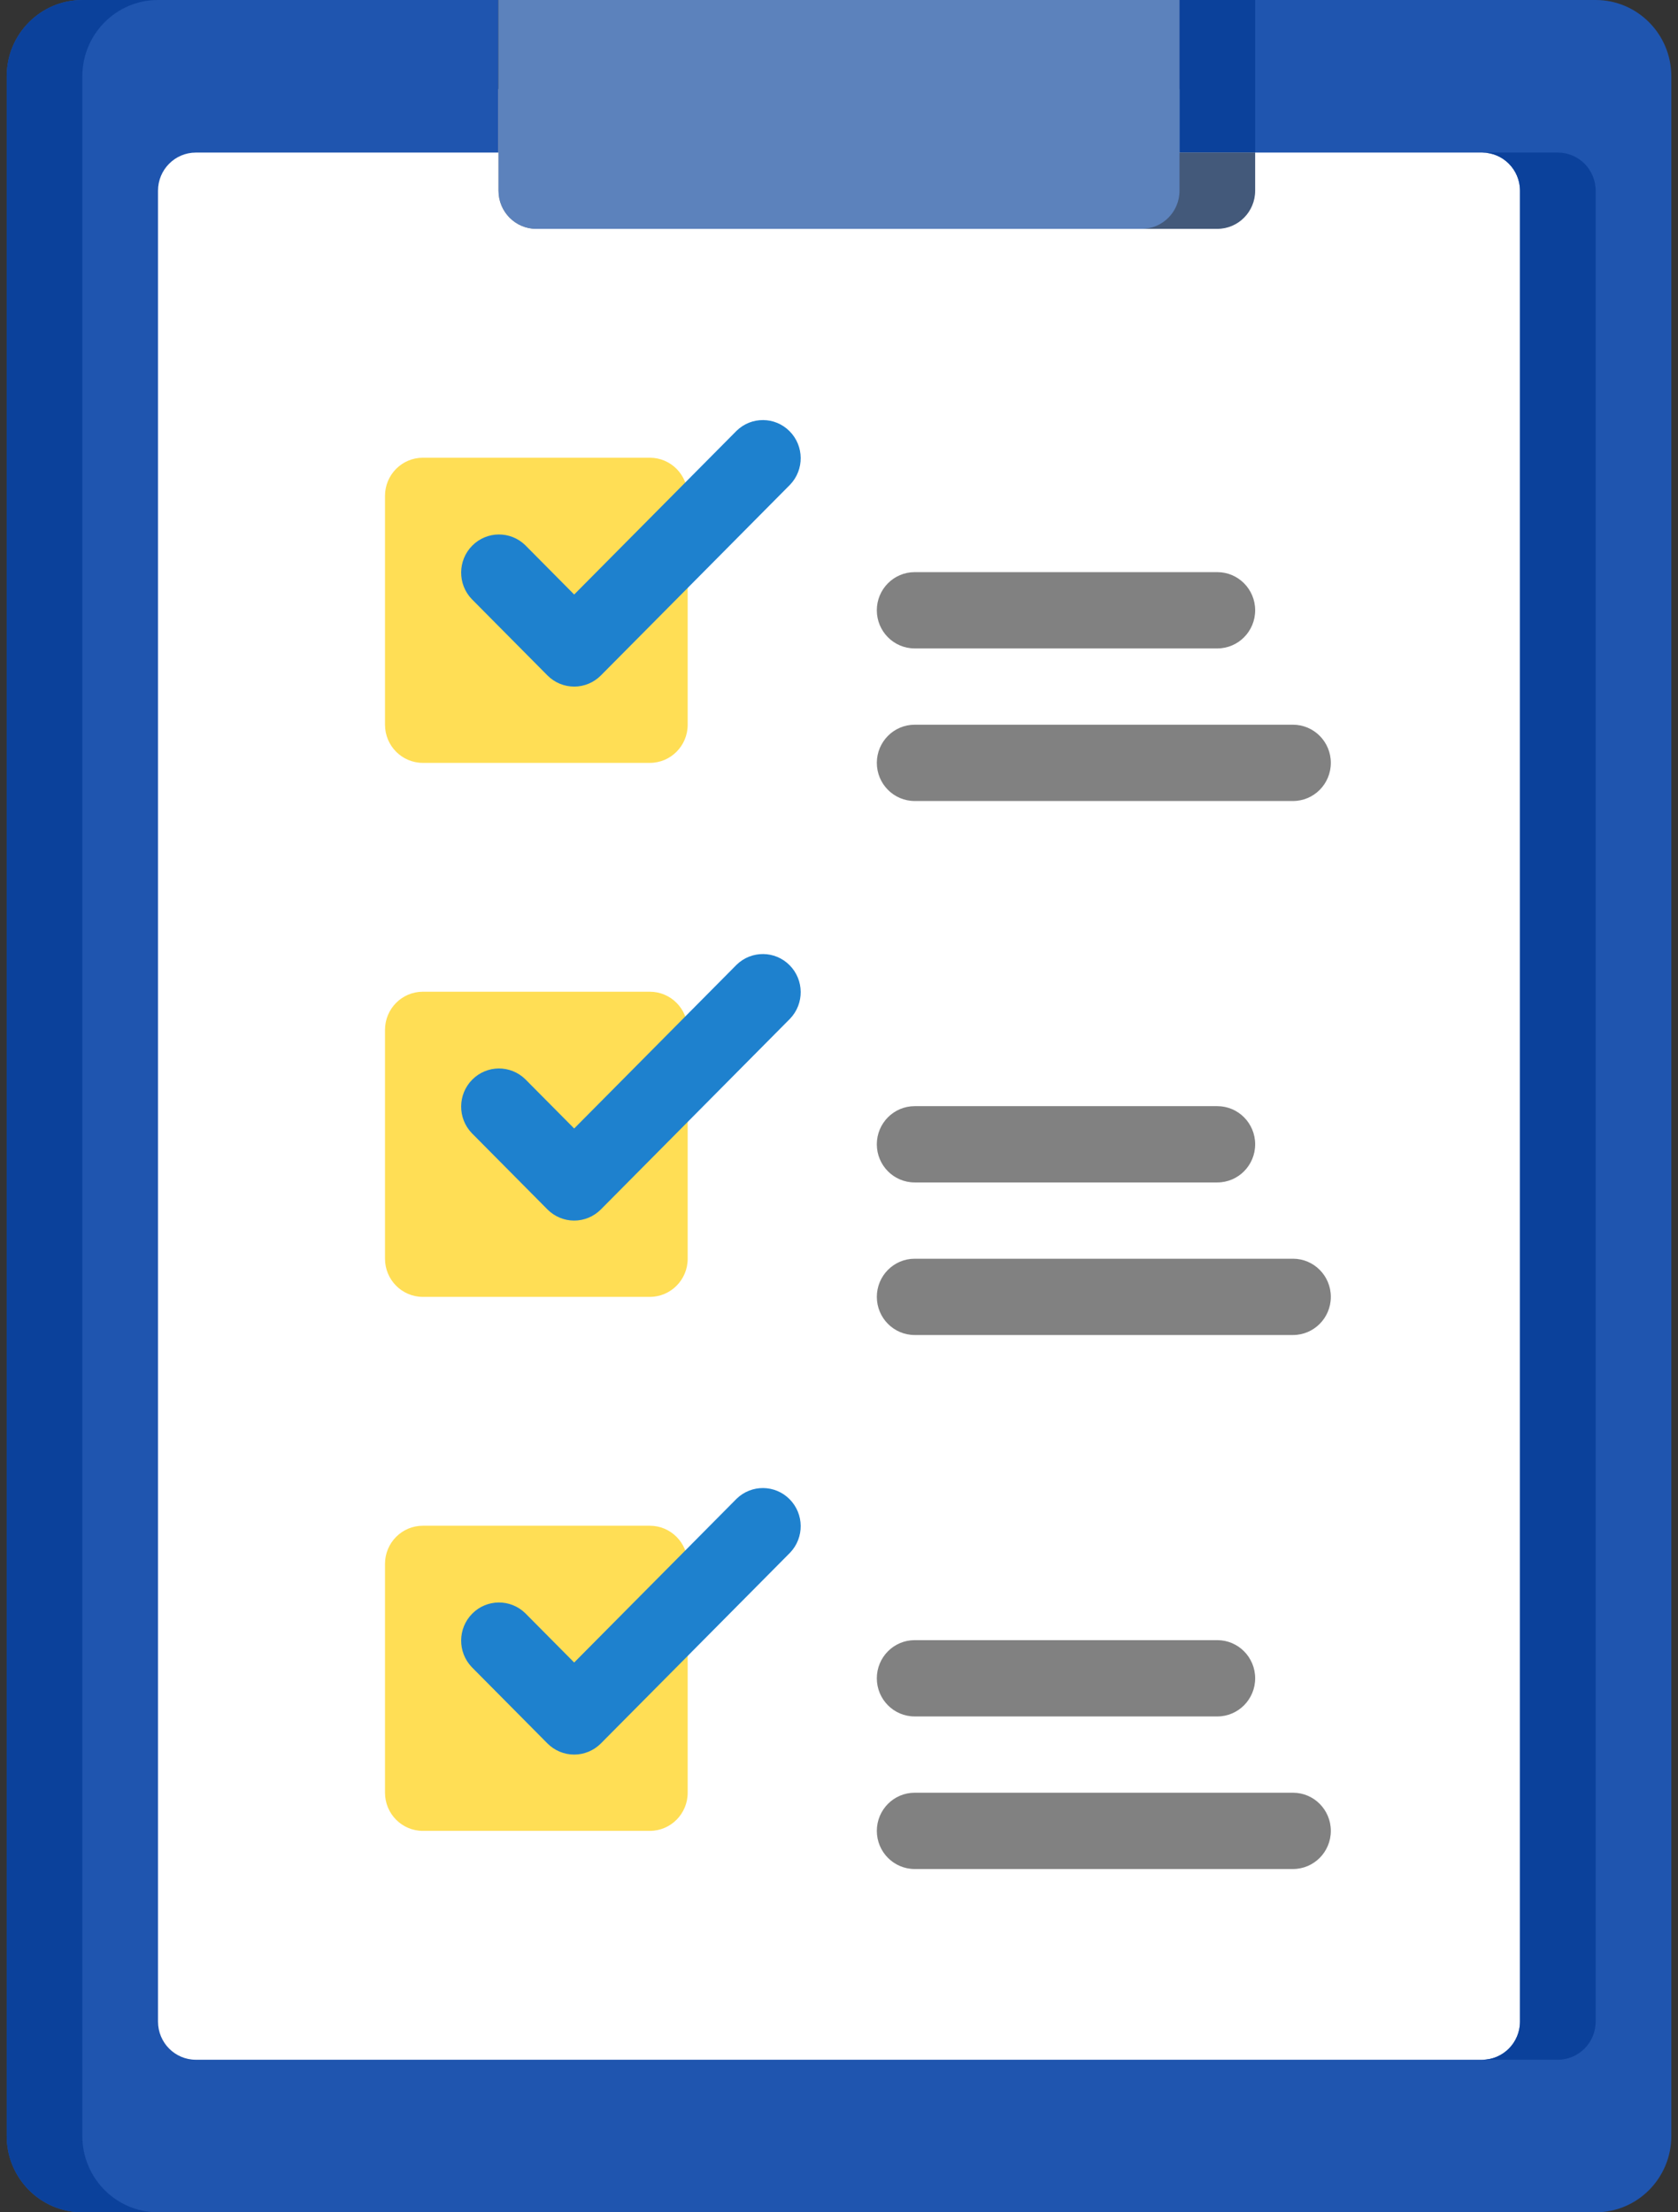
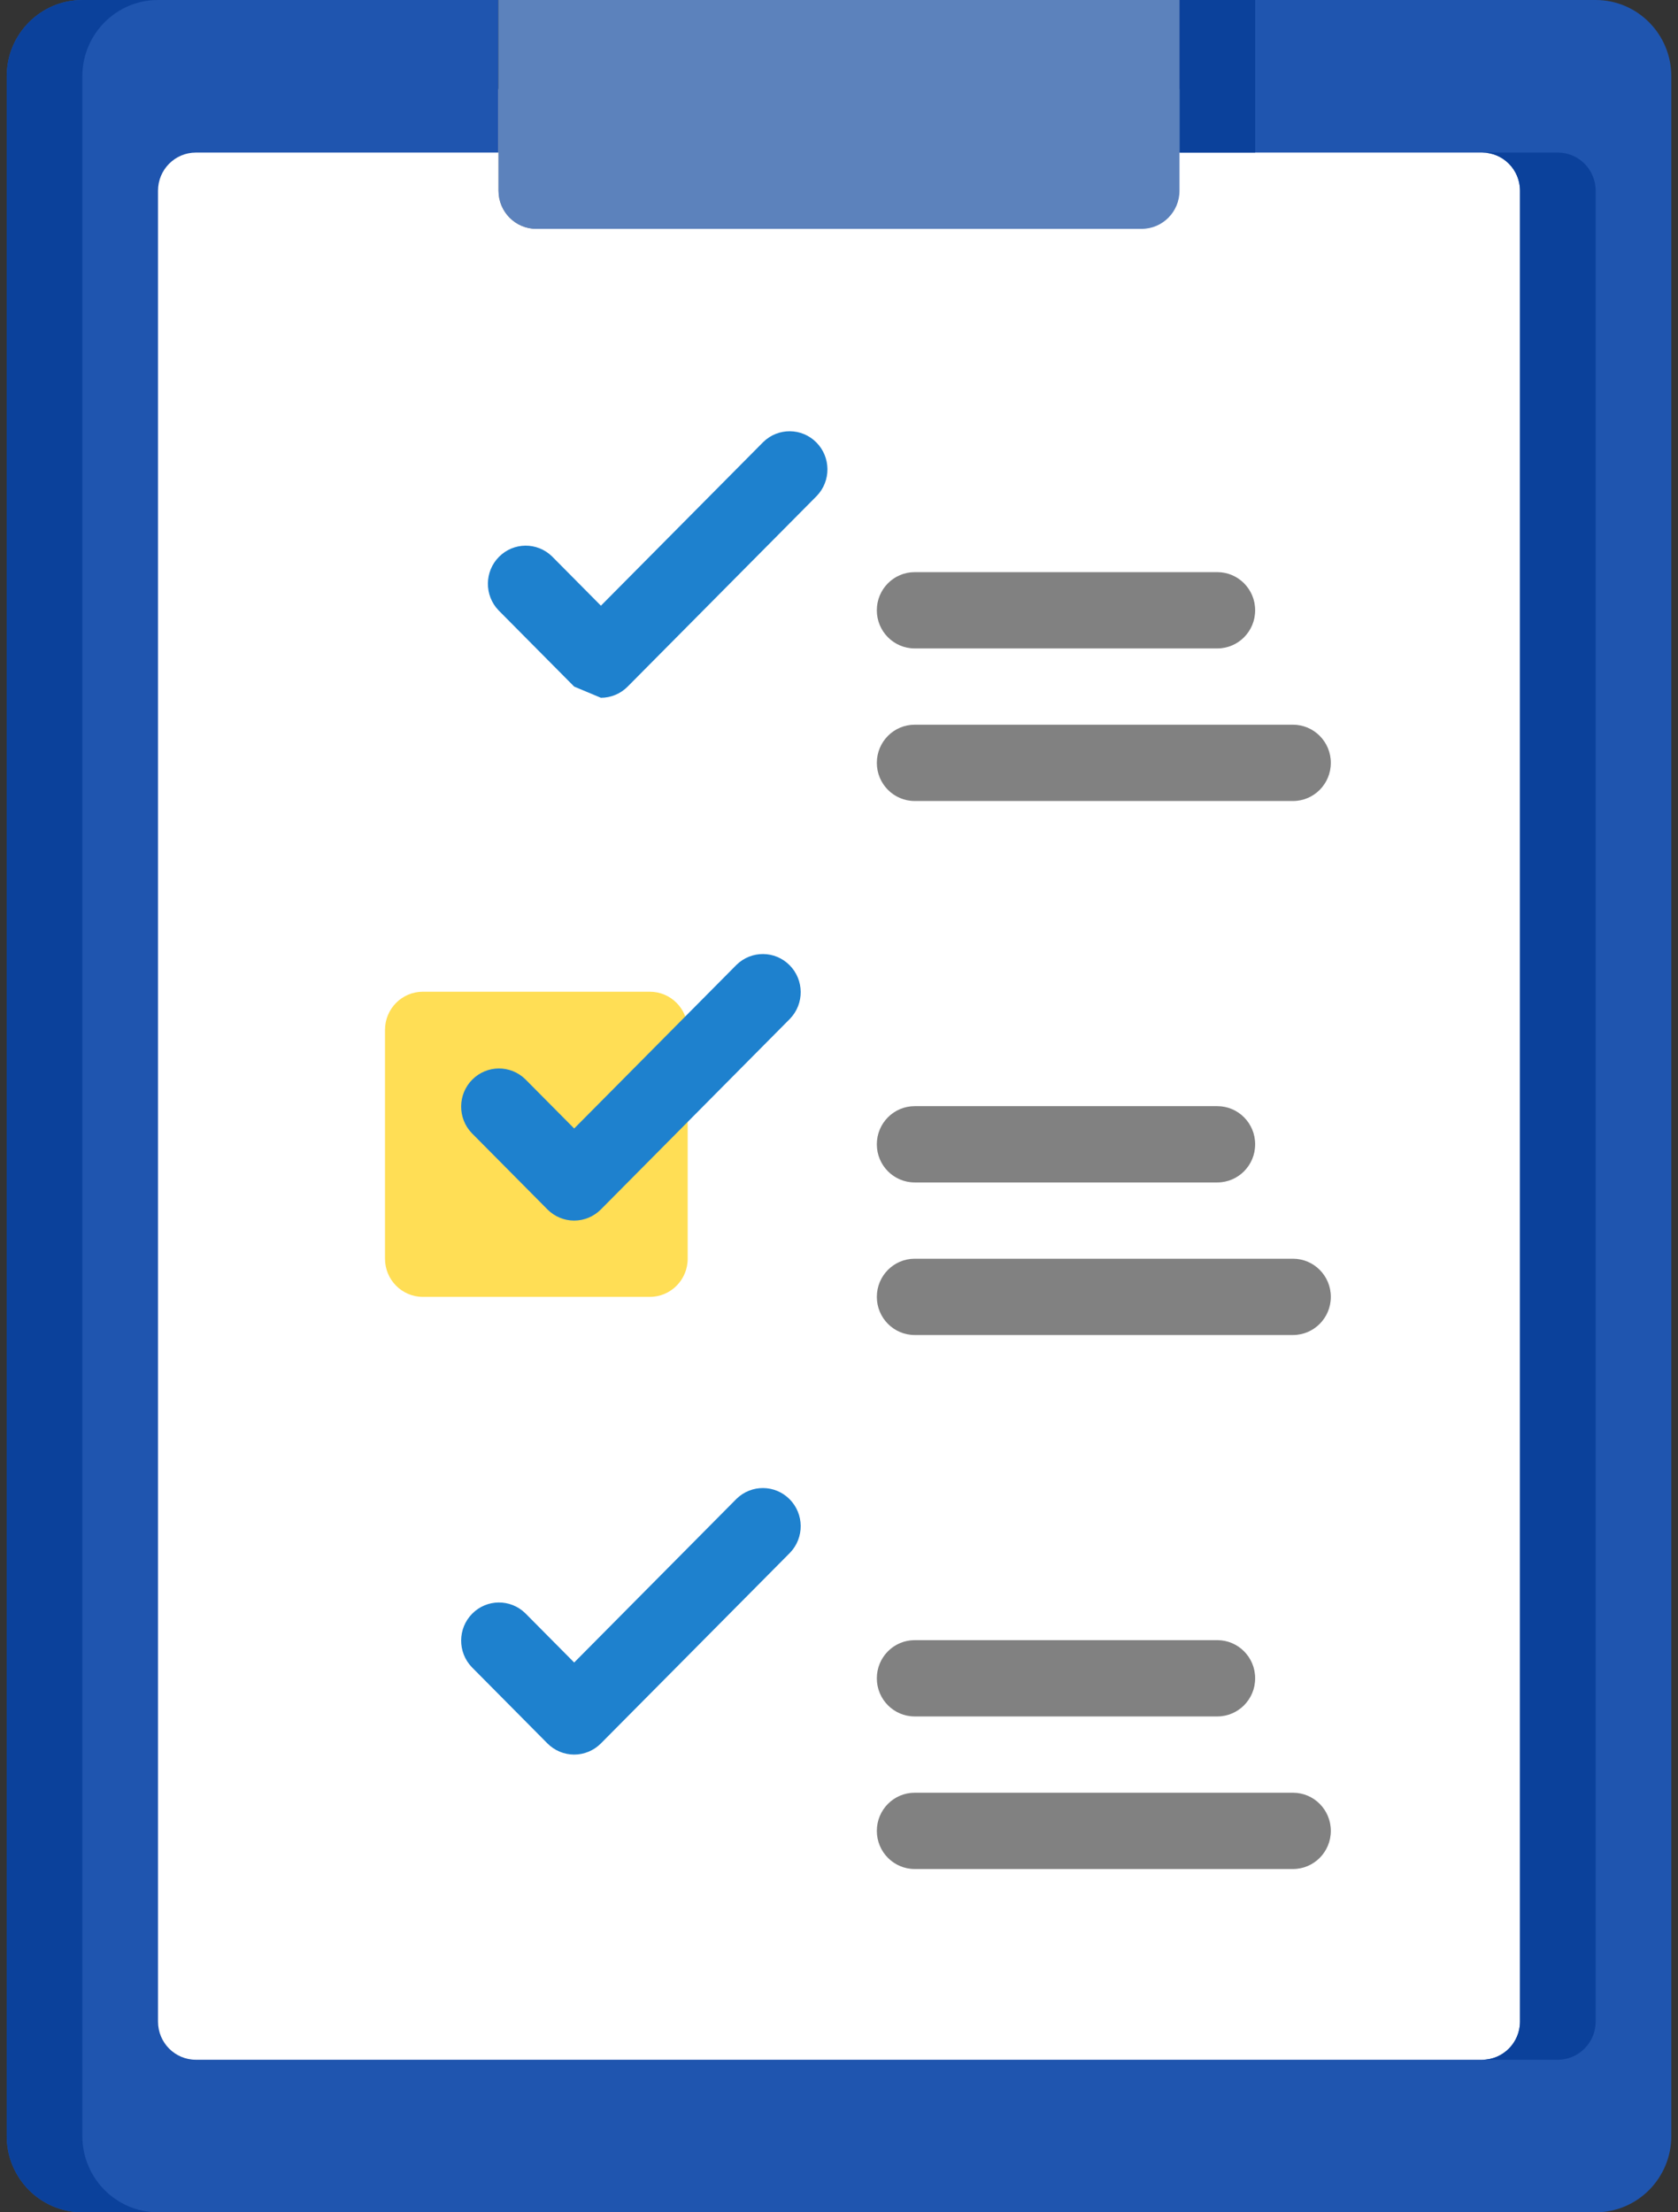
<svg xmlns="http://www.w3.org/2000/svg" fill="none" height="149" viewBox="0 0 113 149" width="113">
  <rect x="0" y="0" width="113" height="149" fill="#333333" stroke="none" />
  <path d="m9 6h95v133h-95z" fill="#fff" />
  <path d="m5.545 149h101.91c2.814 0 5.095-2.301 5.095-5.138v-138.724c0-2.837-2.281-5.138-5.095-5.138h-28.025v10.276h20.382c1.407 0 2.548 1.15 2.548 2.569v123.31c0 1.419-1.141 2.569-2.548 2.569h-86.623c-1.407 0-2.548-1.15-2.548-2.569v-123.31c0-1.419 1.141-2.569 2.548-2.569h20.382v-10.276h-28.025c-2.814 0-5.095 2.301-5.095 5.138v138.724c0 2.837 2.282 5.138 5.095 5.138z" fill="#1f55af" />
  <path d="m107.455 12.845c0-1.419-1.141-2.569-2.548-2.569h-5.095c1.407 0 2.548 1.15 2.548 2.569v123.31c0 1.419-1.141 2.569-2.548 2.569h5.095c1.407 0 2.548-1.15 2.548-2.569z" fill="#0b419b" />
  <path d="m5.545 143.862v-138.724c0-2.837 2.282-5.138 5.096-5.138h-5.096c-2.814 0-5.095 2.301-5.095 5.138v138.724c0 2.837 2.282 5.138 5.095 5.138h5.096c-2.814 0-5.096-2.301-5.096-5.138z" fill="#0b419b" />
  <path d="m79.43 0h5.096v10.276h-5.096z" fill="#0b419b" />
  <path d="m38.666 0h-5.096v12.845c0 1.419 1.141 2.569 2.548 2.569h2.548z" fill="#808285" />
-   <path d="m25.927 33.397v15.414c0 1.419 1.141 2.569 2.548 2.569h15.287c1.407 0 2.548-1.15 2.548-2.569v-15.414c0-1.419-1.141-2.569-2.548-2.569h-15.287c-1.407 0-2.548 1.15-2.548 2.569z" fill="#ffde55" />
-   <path d="m28.475 123.31h15.287c1.407 0 2.548-1.15 2.548-2.569v-15.413c0-1.419-1.141-2.569-2.548-2.569h-15.287c-1.407 0-2.548 1.15-2.548 2.569v15.413c0 1.419 1.141 2.569 2.548 2.569z" fill="#ffde55" />
  <path d="m28.475 87.345h15.287c1.407 0 2.548-1.15 2.548-2.569v-15.414c0-1.419-1.141-2.569-2.548-2.569h-15.287c-1.407 0-2.548 1.15-2.548 2.569v15.414c0 1.419 1.141 2.569 2.548 2.569z" fill="#ffde55" />
-   <path d="m38.666 46.242c-.675 0-1.324-.271-1.801-.753l-5.095-5.138c-.965-1.008-.952-2.61.031-3.601.983-.991 2.571-1.005 3.571-.031l3.294 3.322 10.937-11.028c1-.973 2.589-.96 3.571.031.983.991.997 2.593.031 3.601l-12.739 12.845c-.478.482-1.126.753-1.801.753z" fill="#1e81ce" />
+   <path d="m38.666 46.242l-5.095-5.138c-.965-1.008-.952-2.61.031-3.601.983-.991 2.571-1.005 3.571-.031l3.294 3.322 10.937-11.028c1-.973 2.589-.96 3.571.031.983.991.997 2.593.031 3.601l-12.739 12.845c-.478.482-1.126.753-1.801.753z" fill="#1e81ce" />
  <path d="m38.666 82.207c-.675 0-1.324-.271-1.801-.753l-5.095-5.138c-.965-1.008-.952-2.61.031-3.601.983-.991 2.571-1.005 3.571-.031l3.294 3.321 10.937-11.028c1-.973 2.589-.96 3.571.031.983.991.997 2.593.031 3.601l-12.739 12.845c-.478.482-1.126.753-1.801.753z" fill="#1e81ce" />
  <path d="m38.666 118.172c-.675 0-1.324-.271-1.801-.752l-5.095-5.138c-.965-1.009-.952-2.611.031-3.602.983-.99 2.571-1.004 3.571-.031l3.294 3.322 10.937-11.029c1-.973 2.589-.959 3.571.032.983.991.997 2.592.031 3.601l-12.739 12.845c-.478.481-1.126.752-1.801.752z" fill="#1e81ce" />
  <g fill="#818181">
    <path d="m87.073 53.948h-25.477c-1.407 0-2.548-1.15-2.548-2.569s1.141-2.569 2.548-2.569h25.477c1.407 0 2.548 1.15 2.548 2.569s-1.141 2.569-2.548 2.569z" />
    <path d="m81.977 43.672h-20.382c-1.407 0-2.548-1.15-2.548-2.569s1.141-2.569 2.548-2.569h20.382c1.407 0 2.548 1.15 2.548 2.569s-1.141 2.569-2.548 2.569z" />
    <path d="m87.073 89.914h-25.477c-1.407 0-2.548-1.15-2.548-2.569s1.141-2.569 2.548-2.569h25.477c1.407 0 2.548 1.15 2.548 2.569s-1.141 2.569-2.548 2.569z" />
    <path d="m81.977 79.638h-20.382c-1.407 0-2.548-1.15-2.548-2.569s1.141-2.569 2.548-2.569h20.382c1.407 0 2.548 1.15 2.548 2.569s-1.141 2.569-2.548 2.569z" />
    <path d="m87.073 125.879h-25.477c-1.407 0-2.548-1.15-2.548-2.569s1.141-2.569 2.548-2.569h25.477c1.407 0 2.548 1.15 2.548 2.569s-1.141 2.569-2.548 2.569z" />
    <path d="m81.977 115.603h-20.382c-1.407 0-2.548-1.15-2.548-2.569 0-1.418 1.141-2.569 2.548-2.569h20.382c1.407 0 2.548 1.151 2.548 2.569 0 1.419-1.141 2.569-2.548 2.569z" />
  </g>
-   <path d="m74.334 10.276h10.191v2.569c0 1.419-1.141 2.569-2.548 2.569h-7.643z" fill="#43597a" />
  <path d="m36.118 15.414h40.764c1.407 0 2.548-1.15 2.548-2.569v-12.845h-45.859v12.845c0 1.419 1.141 2.569 2.548 2.569z" fill="#5c82bc" />
</svg>